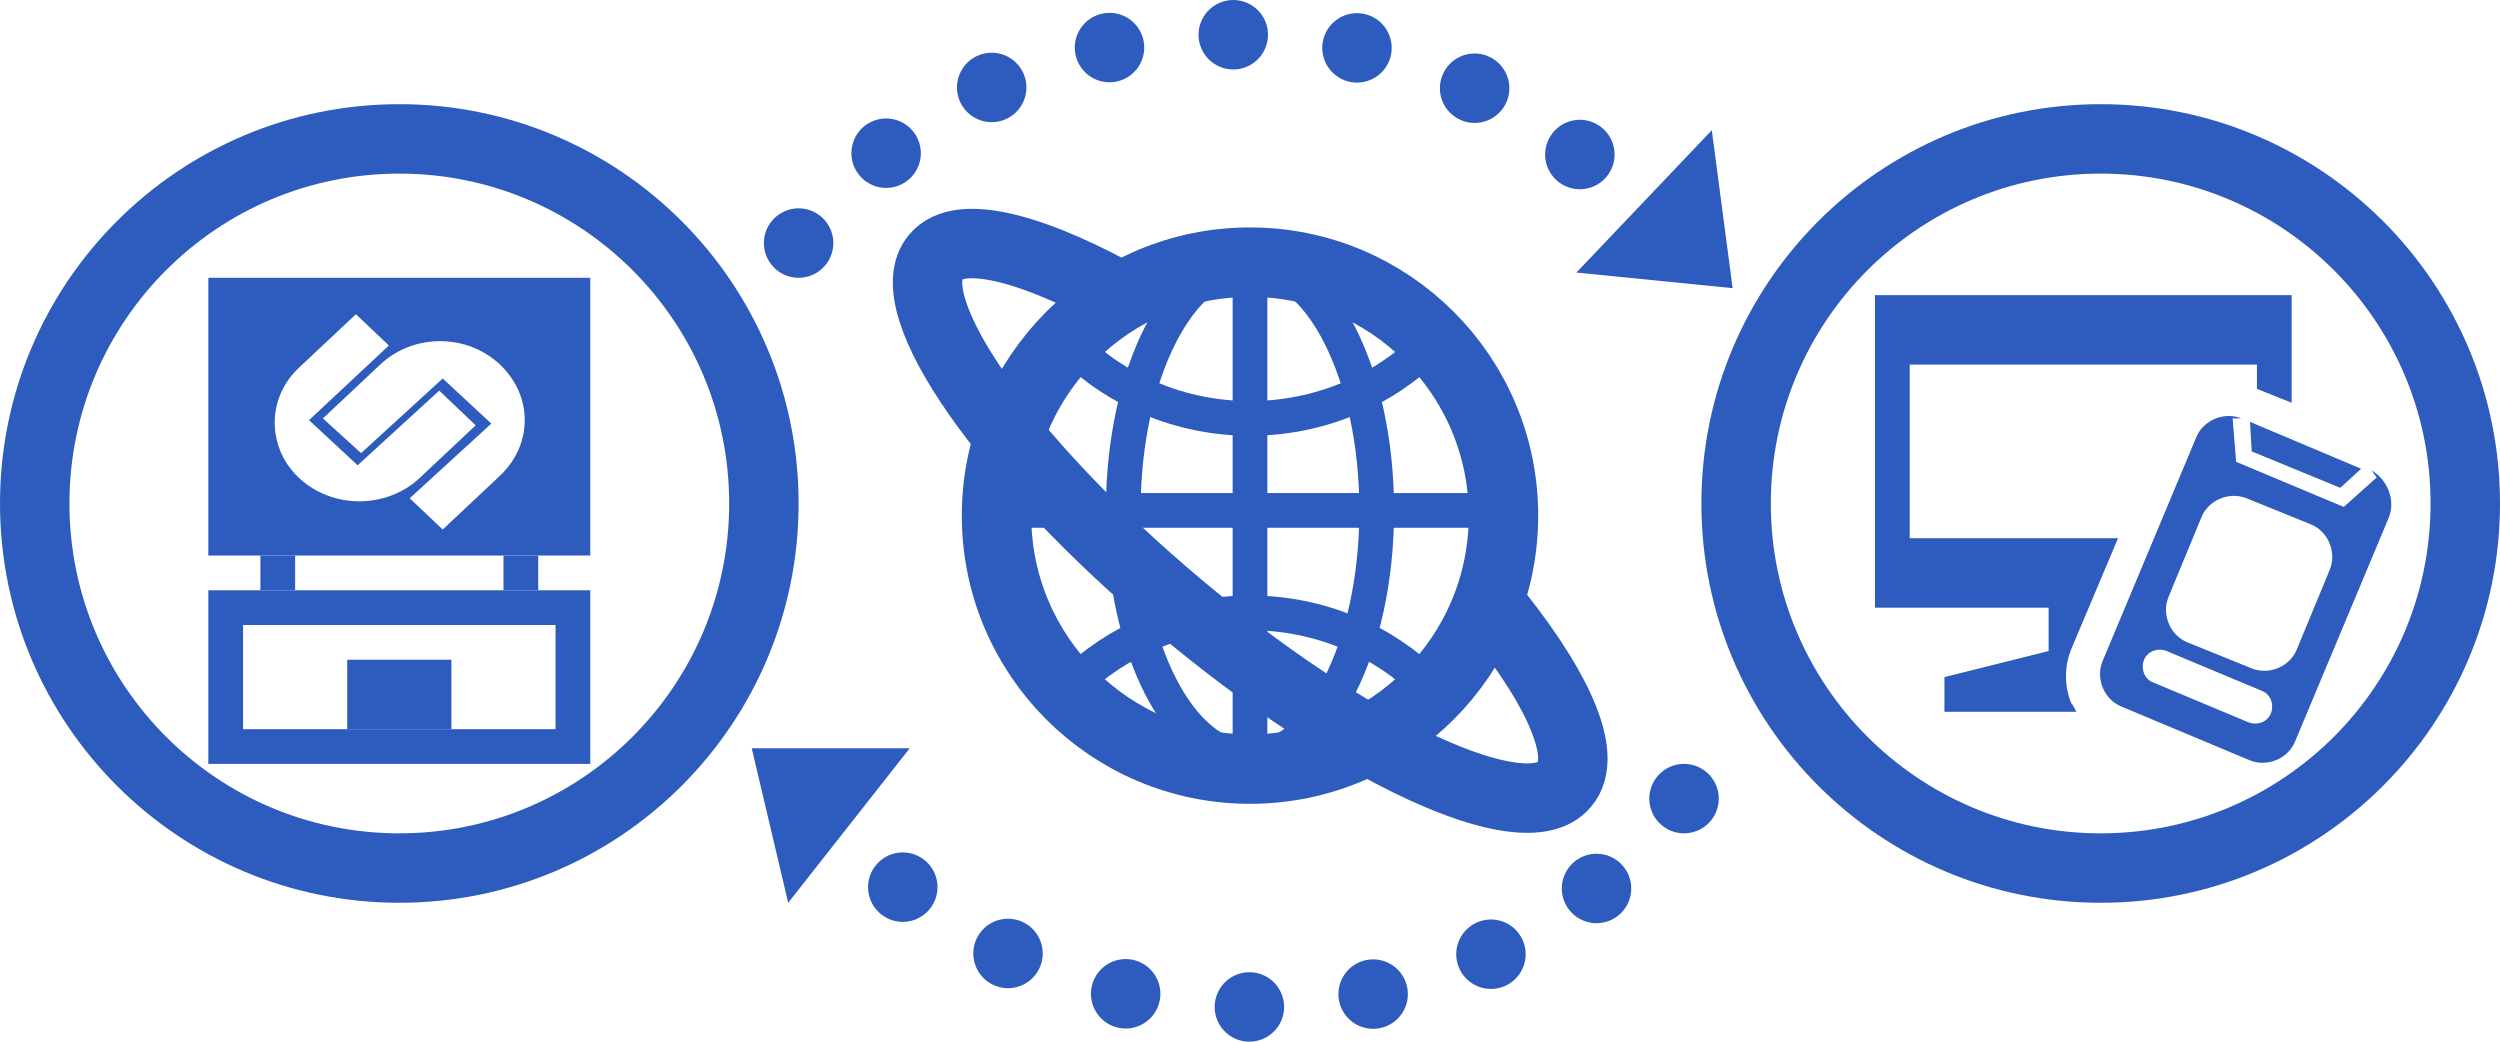
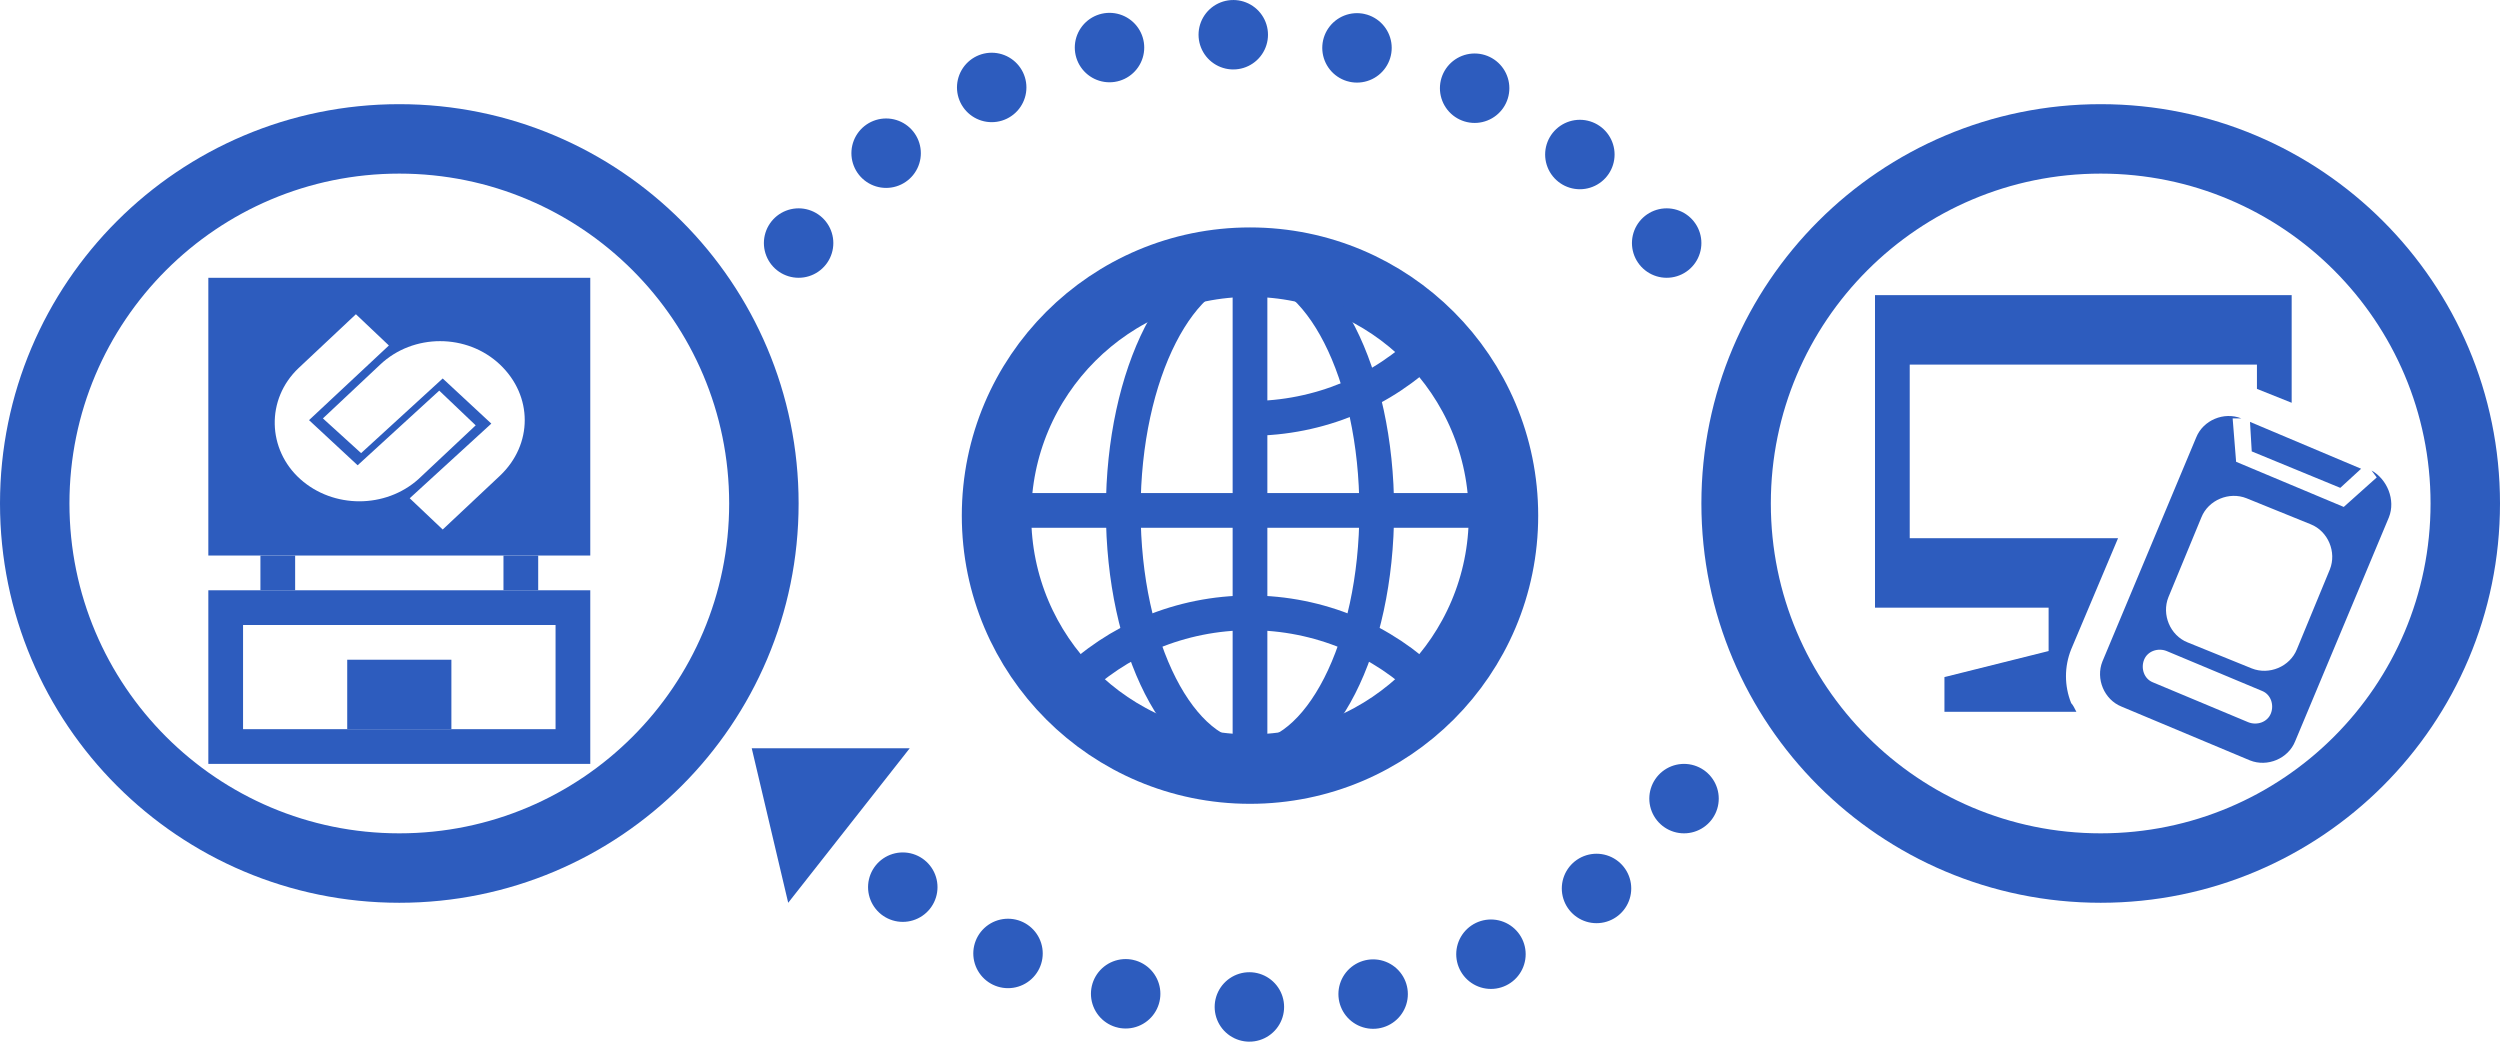
<svg xmlns="http://www.w3.org/2000/svg" version="1.1" id="_レイヤー_1" x="0px" y="0px" viewBox="0 0 144 60" style="enable-background:new 0 0 144 60;" xml:space="preserve">
  <style type="text/css">
	.st0{fill:none;stroke:#2D5CBE;stroke-width:2;stroke-miterlimit:10;}
	.st1{fill:#2D5CBE;}
	.st2{fill:none;stroke:#2D5CBE;stroke-width:4;stroke-miterlimit:10;}
	.st3{fill:none;stroke:#2D5CBE;stroke-width:4;stroke-linecap:round;stroke-miterlimit:10;}
	.st4{fill:none;stroke:#2D5CBE;stroke-width:4;stroke-linecap:round;stroke-miterlimit:10;stroke-dasharray:0,0,0,7.18;}
</style>
  <g>
    <rect x="13" y="35" class="st0" width="20" height="8" />
    <polygon class="st1" points="17,32 15,32 15,34 17,34 17,32  " />
    <polygon class="st1" points="31,32 29,32 29,34 31,34 31,32  " />
    <rect x="20" y="38" class="st1" width="6" height="4" />
    <g>
      <g>
-         <path class="st0" d="M82.3,19.9c-2.6,2.6-6.3,4.2-10.3,4.2c-4,0-7.7-1.6-10.3-4.2" />
+         <path class="st0" d="M82.3,19.9c-2.6,2.6-6.3,4.2-10.3,4.2" />
        <path class="st0" d="M61.7,39.5c2.6-2.6,6.3-4.2,10.3-4.2s7.7,1.6,10.3,4.2" />
        <circle class="st2" cx="72" cy="29.7" r="14.6" />
        <line class="st0" x1="72" y1="43.7" x2="72" y2="15.1" />
        <line class="st0" x1="57.4" y1="29.4" x2="86.6" y2="29.4" />
        <ellipse class="st0" cx="72" cy="29.4" rx="7.3" ry="14.3" />
      </g>
-       <path class="st2" d="M85.5,34.4c4.1,4.9,6.1,9.1,4.6,10.8c-2.3,2.7-12.2-1.9-22.2-10.3s-16.3-17.4-14-20.1    c1.4-1.7,5.8-0.5,11.4,2.7" />
    </g>
    <circle class="st2" cx="23" cy="29" r="21" />
    <circle class="st2" cx="121" cy="29" r="21" />
    <g>
      <line class="st3" x1="47" y1="46" x2="47" y2="46" />
      <path class="st4" d="M52,51.1c4.1,3.3,10.7,6.9,20,6.9c11.7,0,19.2-5.7,22.7-9.3" />
      <line class="st3" x1="97" y1="46" x2="97" y2="46" />
    </g>
    <g>
      <line class="st3" x1="96" y1="14" x2="96" y2="14" />
      <path class="st4" d="M91,8.9C86.9,5.6,80.3,2,71,2c-11.7,0-19.2,5.7-22.7,9.3" />
      <line class="st3" x1="46" y1="14" x2="46" y2="14" />
    </g>
-     <polygon class="st1" points="99.8,16.6 90.8,15.7 98.6,7.5  " />
    <polygon class="st1" points="43.3,43.1 52.4,43.1 45.4,52  " />
    <g>
      <path class="st1" d="M129.7,26l-0.1-1.7L136,27l-1.2,1.1L129.7,26z M137.6,29.8l-5.4,12.9c-0.4,1-1.6,1.5-2.6,1.1l-7.4-3.1    c-1-0.4-1.5-1.6-1.1-2.6l5.4-12.9c0.4-1,1.6-1.5,2.6-1.1l-0.5,0l0.2,2.5l6.2,2.6l1.9-1.7l-0.3-0.4C137.5,27.6,138,28.8,137.6,29.8    L137.6,29.8z M130.8,41.1c0.2-0.5,0-1.1-0.5-1.3l-5.5-2.3c-0.5-0.2-1.1,0-1.3,0.5s0,1.1,0.5,1.3l5.5,2.3    C130,41.8,130.6,41.6,130.8,41.1z M134.2,32.8c0.4-1-0.1-2.2-1.1-2.6l-3.7-1.5c-1-0.4-2.2,0.1-2.6,1.1l-1.9,4.6    c-0.4,1,0.1,2.2,1.1,2.6l3.7,1.5c1,0.4,2.2-0.1,2.6-1.1L134.2,32.8z" />
      <path class="st1" d="M119.3,37.4L122,31h-12V21h20v1.4l2,0.8V17h-24v18h10v2.5l-6,1.5v2h7.6c-0.1-0.2-0.2-0.4-0.3-0.5    C118.9,39.5,118.9,38.4,119.3,37.4L119.3,37.4z" />
    </g>
    <path class="st1" d="M12,16h22v16H12V16z M25.3,22.5l-4.7,4.3l-2.8-2.6l4.6-4.3l-1.9-1.8l-3.3,3.1c-1.9,1.8-1.8,4.7,0.1,6.4   c1.9,1.7,4.9,1.7,6.8,0l3.3-3.1L25.3,22.5L25.3,22.5z M20.8,26.1l4.7-4.3l2.8,2.6l-4.7,4.3l1.9,1.8l3.3-3.1c1.9-1.8,1.9-4.6,0-6.4   c-1.9-1.8-5-1.8-6.9,0l0,0l-3.3,3.1L20.8,26.1L20.8,26.1z" />
  </g>
</svg>